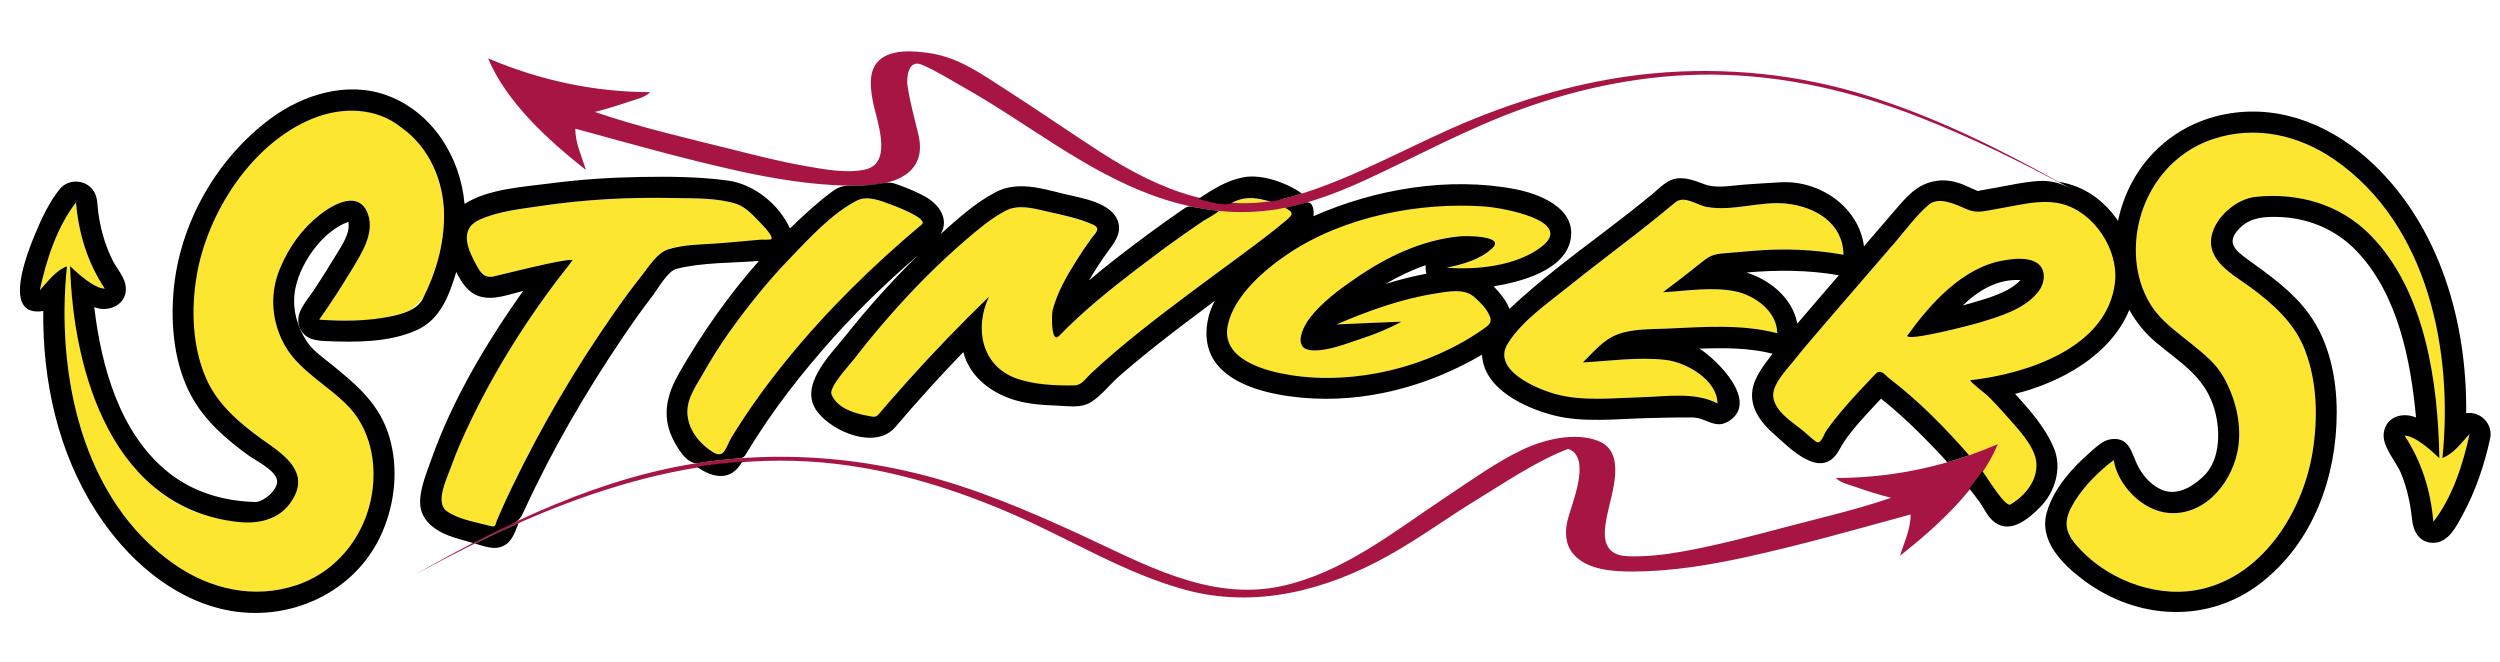
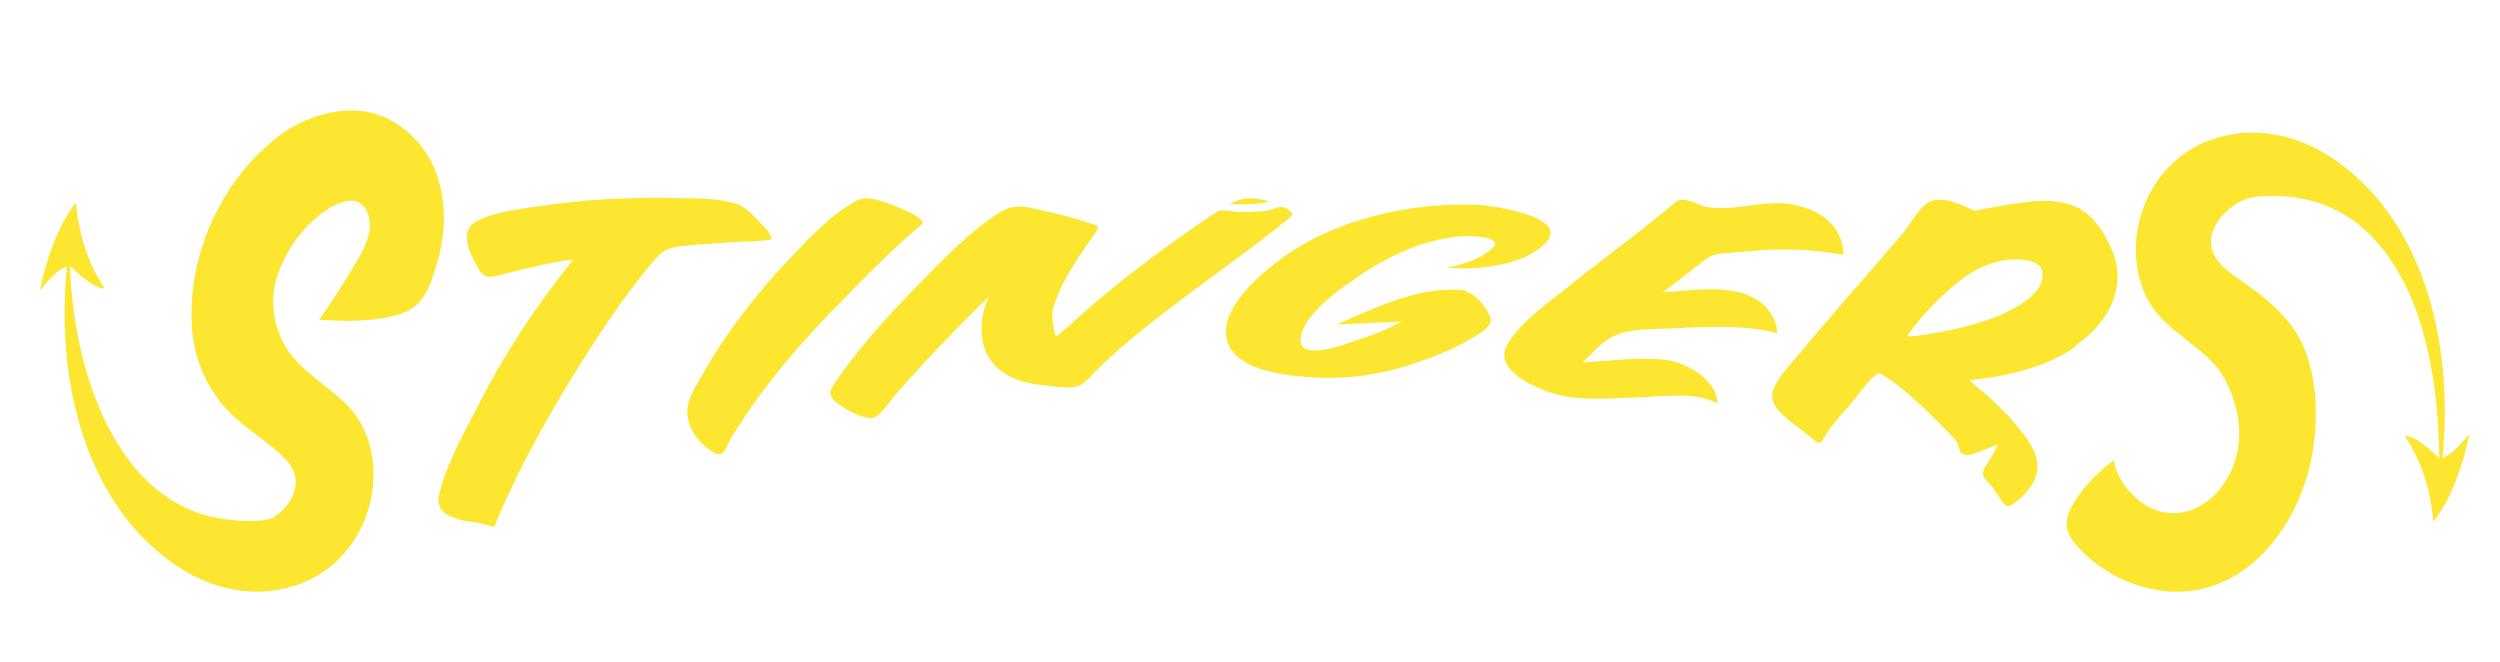
<svg xmlns="http://www.w3.org/2000/svg" version="1.1" id="Layer_1" x="0px" y="0px" width="200px" height="53px" viewBox="0 0 200 53" style="enable-background:new 0 0 200 53;" xml:space="preserve">
  <path id="color3" style="fill:#FDE62F;" d="M55.356,19.612c-0.816,0.08-1.945,0.108-2.561,0.727  c-0.722,0.727-1.35,1.558-1.974,2.368c-1.515,1.967-2.9,4.039-4.221,6.141c-2.57,4.087-4.979,8.339-6.853,12.795  c-0.072,0.172-0.143,0.344-0.213,0.517c-0.329-0.087-0.658-0.174-0.986-0.266c-0.498-0.138-1.262-0.161-1.757-0.31  c-1.133-0.34-1.952-0.797-1.646-2.083c0.607-2.552,2.052-4.958,3.229-7.288c2.047-4.053,4.598-7.83,7.426-11.376  c-0.062-0.236-3.714,0.656-3.945,0.709c-0.824,0.193-1.646,0.392-2.468,0.594c-0.669,0.067-0.925-0.306-1.226-0.843  c-0.679-1.215-1.499-2.926,0.156-3.697c1.5-0.699,3.331-0.88,4.949-1.122c3.498-0.526,7.056-0.709,10.591-0.635  c1.603,0.034,3.464-0.032,5.009,0.454c0.697,0.219,1.258,0.793,1.751,1.307c0.174,0.183,1.237,1.219,1.1,1.514  c-0.074,0.179-2.747,0.226-3.011,0.249C57.591,19.466,56.47,19.501,55.356,19.612 M68.354,23.022  c1.761-1.755,3.497-3.478,5.399-5.077c0.503-0.485-2.234-1.492-2.471-1.58c-0.821-0.304-1.905-0.752-2.75-0.311  c-1.983,1.034-3.708,2.921-5.242,4.512c-1.849,1.916-3.527,3.989-5.059,6.165c-0.723,1.027-1.378,2.086-2,3.177  c-0.632,1.112-1.435,2.176-1.2,3.527c0.201,1.161,1.004,2.097,1.971,2.718c0.965,0.62,1.067-0.423,1.523-1.169  c2.686-4.39,5.858-7.956,9.496-11.587L68.354,23.022z M101.08,16.222c0.165-0.027,0.33-0.057,0.494-0.087  c-1.136-0.372-2.139-0.407-3.185,0.183C99.286,16.382,100.19,16.355,101.08,16.222 M99.764,20.074  c0.982-0.742,1.969-1.482,2.917-2.267c0.172-0.143,0.873-0.573,0.654-0.803c-0.814-0.857-1.319-0.226-2.008-0.147  c-0.709,0.081-1.423,0.117-2.137,0.111c-0.477-0.004-1.268-0.222-1.713-0.095c-1.162,0.744-2.295,1.532-3.416,2.335  c-2.342,1.677-4.628,3.436-6.811,5.315c-0.916,0.786-1.713,1.56-2.647,2.312c-0.246,0.198-0.306-0.704-0.333-0.834  c-0.146-0.683-0.098-1.155,0.128-1.798c0.456-1.298,1.145-2.471,1.884-3.625c0.375-0.585,0.896-1.304,1.3-1.869  c0.52-0.728,0.123-0.666-0.641-0.927c-1.136-0.388-2.316-0.674-3.488-0.929c-1.299-0.283-2.247-0.614-3.413,0.107  c-2.294,1.418-4.368,3.572-6.25,5.486c-2.093,2.125-4.214,4.394-6,6.785c-0.45,0.601-0.909,1.194-1.271,1.854  c-0.356,0.651,0.411,1.163,0.953,1.504c0.684,0.43,1.358,0.767,2.151,0.871c0.672,0.089,1.599-1.41,2.047-1.92  c2.372-2.703,4.858-5.305,7.442-7.807c-0.898,1.893-0.899,4.419,0.83,5.837c0.995,0.806,2.277,1.14,3.514,1.243  c1.066,0.084,2.646,0.516,3.437-0.333c1.853-1.986,4.072-3.803,6.22-5.453C95.31,23.347,97.534,21.707,99.764,20.074 M117.23,23.251  c-3.454-0.49-7.198,1.367-10.311,2.707c0.476-0.027,5.204-0.237,5.204-0.222c-1.022,0.556-2.085,0.988-3.189,1.349  c-1.195,0.391-2.742,1.044-4.024,0.938c-1.524-0.122-0.688-1.866-0.122-2.594c0.983-1.264,2.332-2.252,3.64-3.155  c2.495-1.725,5.304-3.074,8.356-3.368c0.503-0.049,3.667-0.054,2.601,0.952c-0.962,0.907-2.396,1.302-3.656,1.558  c2.417,0.191,5.981-0.104,7.832-1.882c2.277-2.188-4.168-3.086-5.227-3.137c-5.414-0.264-11.801,1.153-16.147,4.533  c-1.699,1.317-4.606,3.831-4.041,6.237c0.564,2.399,4.413,2.842,6.475,2.997c2.84,0.214,5.6-0.111,8.297-1.018  c1.249-0.419,2.408-0.817,3.583-1.416c0.541-0.276,2.801-1.337,2.759-2.114c-0.035-0.637-1.138-2.102-1.819-2.2L117.23,23.251z   M141.871,25.423c-1.609-3.092-6.059-2.2-8.84-2.039c1.04-0.779,2.068-1.574,3.081-2.388c0.645-0.518,0.95-0.662,1.774-0.729  c0.767-0.063,1.532-0.127,2.299-0.194c2.478-0.217,4.844-0.123,7.293,0.303c-0.042-2.546-2.247-3.816-4.506-4.08  c-2.109-0.247-4.348,0.645-6.444,0.256c-0.812-0.15-1.788-0.959-2.515-0.352c-0.933,0.779-1.877,1.544-2.834,2.292  c-1.926,1.504-3.882,2.966-5.785,4.499c-1.658,1.336-3.601,2.649-4.757,4.473c-1.325,2.089,2.165,3.591,3.723,4.038  c2.194,0.63,4.7,0.336,6.954,0.276c1.967-0.052,4.285-0.449,6.083,0.497c-0.024-1.913-2.534-3.304-4.174-3.486  c-2.161-0.239-4.433,0.084-6.596,0.207c0.849-0.828,1.634-1.817,2.773-2.245c1.194-0.448,2.619-0.407,3.877-0.46  c2.938-0.125,6.03-0.384,8.901,0.366C142.174,26.227,142.071,25.803,141.871,25.423 M166.001,27.772  c-2.432,1.677-5.476,2.328-8.382,2.644c-0.026,0.143,1.213,1.074,1.351,1.207c0.707,0.687,1.467,1.347,2.094,2.107  c0.998,1.208,2.281,2.608,1.833,4.271c-0.217,0.816-0.853,1.518-1.478,2.041c-0.644,0.538-0.922,0.657-1.355-0.062  c-0.204-0.34-0.43-0.683-0.667-1c-0.344-0.462-1.083-0.854-0.603-1.6c0.382-0.593,0.764-1.199,1.042-1.849  c-0.65,0.274-1.298,0.563-1.971,0.774c-1.344,0.424-1.02-0.659-1.405-1.075c-1.029-1.113-2.1-2.19-3.225-3.206  c-0.839-0.763-1.839-1.598-2.839-2.148c-0.398-0.22-2.13,2.217-2.437,2.563c-0.781,0.877-1.588,1.732-2.146,2.771  c-0.239,0.446-0.574,0.105-0.894-0.177c-0.476-0.418-1.183-0.896-1.669-1.303c-0.715-0.589-1.782-1.441-1.397-2.521  c0.396-1.106,1.399-2.06,2.135-2.951c1.856-2.249,3.787-4.437,5.694-6.643c0.857-0.993,1.714-1.986,2.568-2.982  c0.623-0.728,1.464-2.464,2.478-2.613c1.178-0.172,2.182,0.356,3.229,0.833c1.355-0.231,2.762-0.518,4.125-0.687  c3.876-0.483,5.474,0.82,6.771,3.583c1.449,3.085-0.141,6.044-2.729,7.834L166.001,27.772z M163.22,21.294  c-0.757-0.642-2.158-0.597-2.956-0.458c-1.193,0.208-2.385,0.774-3.346,1.519c-1.674,1.299-3.111,2.801-4.348,4.518  c0.05,0.174,2.688-0.311,2.861-0.343c1.173-0.218,2.329-0.523,3.463-0.892C160.432,25.137,164.293,23.459,163.22,21.294   M34.703,13.369c-0.984-2.29-3.286-4.244-5.809-4.493c-2.424-0.239-4.968,0.702-6.831,2.188c-4.348,3.466-6.975,9.202-6.729,14.771  c0.115,2.619,1.029,4.997,2.839,6.946c1.437,1.548,3.205,2.458,4.661,3.949c1.546,1.584,0.725,3.521-0.894,4.621  c-0.835,0.567-3.906,0.345-5.601-0.158C8.75,38.938,5.825,28.861,5.607,21.291c0.578,0.549,1.927,1.797,2.774,1.797  c-1.376-2.066-2.096-4.427-2.301-6.889c-1.539,1.979-2.372,4.61-2.898,7.024c0.651-0.696,1.249-1.569,2.175-1.919  c-0.882,8.508,1.13,18.671,8.612,23.854c2.883,1.997,6.371,2.79,9.768,1.649c4.038-1.355,6.45-5.444,6.112-9.642  c-0.104-1.284-0.489-2.547-1.182-3.638c-0.884-1.393-2.264-2.283-3.511-3.318c-1.095-0.909-1.997-1.721-2.613-3.04  c-0.866-1.851-0.919-3.866-0.122-5.745c0.71-1.675,1.732-3.114,3.174-4.248c1.095-0.86,3.152-2.006,3.848-0.028  c0.522,1.486-0.495,3.094-1.234,4.315c-0.846,1.396-1.724,2.779-2.672,4.109c2.139,0.157,4.494,0.186,6.552-0.476  c1.837-0.591,2.346-2.253,2.864-3.997C35.708,18.554,35.763,15.837,34.703,13.369 M197.211,35.114  c-0.52,0.587-1.063,1.238-1.818,1.523c0.878-8.509-1.128-18.669-8.613-23.853c-2.883-1.996-6.37-2.789-9.767-1.648  c-4.038,1.355-6.451,5.443-6.112,9.642c0.104,1.284,0.489,2.547,1.182,3.638c0.835,1.315,2.106,2.163,3.29,3.135  c0.953,0.782,1.897,1.517,2.509,2.605c0.926,1.647,1.433,3.587,1.2,5.478c-0.337,2.74-2.562,5.655-5.601,5.401  c-2.065-0.173-4.062-2.196-4.383-4.23c-1.2,0.918-2.342,2.036-3.136,3.326c-0.813,1.32-0.898,2.231,0.077,3.396  c2.242,2.679,6.136,4.281,9.6,3.692c5.23-0.89,8.569-6.151,9.366-11.046c0.439-2.692,0.381-5.605-0.608-8.175  c-0.83-2.154-2.571-3.715-4.393-5.042c-1.36-0.991-3.512-2.108-3.065-4.126c0.334-1.507,1.995-2.929,3.527-3.086  c3.403-0.348,6.734,0.588,9.164,3.059c4.415,4.491,5.419,11.836,5.522,17.857c-0.575-0.555-1.934-1.807-2.782-1.807  c1.371,2.069,2.094,4.426,2.299,6.89c1.538-1.983,2.37-4.606,2.898-7.023C197.446,34.85,197.328,34.981,197.211,35.114" />
-   <path id="color2" style="fill:#A71543;" d="M125.563,36.034c0.013,0.016,0.009,0.013-0.005,0.001L125.563,36.034z M157.531,36.425  c-3.43,1.203-7.025,1.811-10.659,1.813c0.328,0.377,1.082,0.544,1.528,0.703c0.945,0.338,1.909,0.631,2.881,0.882  c-2.679,0.926-5.479,1.568-8.218,2.288c-2.827,0.743-5.673,1.52-8.554,2.026c-1.393,0.245-2.81,0.407-4.226,0.364  c-0.515-0.016-1.082-0.12-1.455-0.507c-0.671-0.698-0.425-1.911-0.262-2.755c0.342-1.757,1.631-5.07-0.732-5.975  c-1.858-0.712-4.294-0.112-6.006,0.696c-2.115,0.999-4.136,2.464-6.081,3.754c-4.167,2.762-8.3,6.132-13.31,7.192  c-5.735,1.213-11.063-1.863-16.098-4.176c-4.132-1.897-8.314-3.676-12.735-4.791c-5.559-1.403-11.373-1.774-17.058-1.003  c-8.322,1.129-16.104,4.91-23.328,9.025c10.362-5.645,21.583-10.254,33.621-8.855c4.969,0.577,9.753,2.093,14.323,4.091  c4.553,1.991,8.84,4.673,13.663,5.988c5.627,1.534,11.315,0.026,16.285-2.756c2.441-1.367,4.701-3.027,7.087-4.485  c2.303-1.407,4.726-3.061,7.254-4.036c1.938,0.669,0.245,4.493-0.048,5.716c-0.216,0.903-0.189,1.899,0.423,2.649  c1.105,1.358,3.296,1.457,4.891,1.449c3.002-0.017,6.012-0.51,8.938-1.148c4.434-0.969,8.817-2.221,13.194-3.418  c0.016,1.149-0.52,2.229-0.845,3.308c2.973-2.359,6.303-5.37,7.831-8.935C159.077,35.852,158.309,36.152,157.531,36.425   M73.32,5.171L73.316,5.17C73.304,5.185,73.308,5.181,73.32,5.171z M164.685,14.549c-4.848-2.715-9.904-5.194-15.215-6.868  c-5.555-1.751-11.428-2.35-17.226-1.81c-4.934,0.46-9.723,1.786-14.309,3.633c-4.815,1.939-9.403,4.71-14.392,6.169  c-5.69,1.664-10.757-0.445-15.51-3.512c-2.509-1.62-4.964-3.32-7.477-4.935c-1.919-1.232-3.788-2.598-6.1-2.961  c-1.292-0.203-3.382-0.409-4.318,0.772c-0.665,0.839-0.491,2.075-0.313,3.049c0.27,1.479,1.7,4.996-0.649,5.486  c-1.516,0.316-3.306-0.037-4.806-0.301c-1.905-0.335-3.787-0.814-5.663-1.283c-3.704-0.926-7.497-1.789-11.11-3.031  c0.881-0.227,1.754-0.491,2.614-0.788c0.515-0.178,1.418-0.362,1.796-0.797c-4.48-0.005-8.846-0.955-12.964-2.706  c1.514,3.584,4.869,6.584,7.831,8.934c-0.325-1.078-0.861-2.158-0.845-3.307c4.294,1.176,8.594,2.396,12.941,3.361  c2.904,0.644,5.872,1.13,8.851,1.2c1.827,0.042,4.823-0.041,5.606-2.104c0.241-0.633,0.2-1.332,0.046-1.98  c-0.311-1.309-0.667-2.555-0.868-3.889c-0.106-0.704,0.074-2.158,1.133-1.709c1.173,0.497,2.255,1.192,3.363,1.815  c5.033,2.831,9.647,6.65,15.109,8.641c2.792,1.018,5.781,1.542,8.753,1.266c2.894-0.268,5.698-1.307,8.321-2.515  c4.152-1.914,8.137-4.102,12.451-5.657c4.889-1.762,10.033-2.788,15.241-2.754c5.69,0.038,11.262,1.333,16.544,3.397  c4.176,1.632,8.195,3.601,12.137,5.733C165.335,14.915,165.011,14.731,164.685,14.549" />
-   <path id="color1" d="M37.99,43.484c1.157-0.569,2.325-1.116,3.503-1.639c-0.301,0.693-0.496,1.484-1.237,1.836  C39.508,44.036,38.729,43.682,37.99,43.484 M55.759,37.345c1.263,0.909,2.736,1.186,3.615-0.411  C58.163,37.017,56.956,37.151,55.759,37.345 M98.523,16.241c0.748-0.414,1.517-0.479,2.352-0.301  c0.264,0.058,0.606,0.154,0.813,0.165c0.319,0.017,0.49-0.083,0.9-0.18c0.525-0.124,1.046-0.271,1.559-0.44  c-1.174-0.858-3.201-1.579-4.655-1.306c-1.377,0.258-2.457,0.964-3.619,1.731C96.498,16.066,97.946,16.567,98.523,16.241   M158.252,25.838c-0.547,0.166-5.557,1.47-5.682,1.034c1.857-2.579,4.423-5.468,7.693-6.036c0.818-0.142,1.921-0.277,2.668,0.183  c0.786,0.485,0.672,1.563,0.207,2.215C162.075,24.724,159.911,25.337,158.252,25.838 M157.767,24.227  c1.276-0.382,2.929-0.809,3.873-1.819c-1.805-0.117-3.379,0.827-4.624,2.033C157.267,24.373,157.518,24.301,157.767,24.227   M199.211,35.079c-0.46,2.11-1.157,4.191-2.191,6.093c-0.497,0.912-1.138,2.254-2.351,2.254c-1.121,0-1.609-0.906-1.708-1.886  c-0.125-1.242-0.391-2.472-0.861-3.63c-0.402-0.989-1.543-2.176-1.4-3.274c0.171-1.307,1.507-1.691,2.583-1.235  c-0.427-4.586-1.45-9.85-4.742-13.303c-1.746-1.834-4.079-2.748-6.599-2.748c-1.191,0-2.161,0.164-2.967,1.124  c-0.822,0.98-0.113,1.585,0.751,2.214c1.799,1.308,3.633,2.572,4.965,4.389c1.654,2.256,2.246,5.156,2.246,7.911  c0,5.148-1.872,10.372-6.022,13.616c-4.266,3.335-9.954,3-14.213-0.181c-1.7-1.27-3.626-3.159-2.951-5.461  c0.567-1.938,2.059-3.564,3.552-4.862c0.457-0.397,0.957-0.884,1.583-0.964c1.456-0.188,1.621,1.052,2.089,2.032  c0.392,0.819,1.062,1.605,1.898,1.986c1.251,0.571,2.495-0.191,3.397-1.045c1.465-1.385,1.378-3.982,0.775-5.717  c-0.817-2.354-2.698-3.441-4.533-4.973c-0.878-0.733-1.617-1.628-2.164-2.633c-1.495,3.636-5.495,5.822-9.142,6.722  c1.187,1.303,2.449,2.728,3.122,4.38c0.65,1.594,0.061,3.504-1.121,4.688c-0.906,0.907-2.337,2.161-3.635,1.206  c-0.563-0.413-0.841-1.119-1.244-1.67c-0.255-0.349-0.515-0.695-0.785-1.033c0.364-0.452,0.715-0.915,1.044-1.394  c0.305,0.378,1.827,2.922,2.246,2.674c1.173-0.696,2.186-1.906,2.075-3.34c-0.093-1.32-1.568-2.809-2.381-3.743  c-0.497-0.572-1.015-1.125-1.558-1.653c-0.138-0.133-1.377-1.064-1.351-1.207c4.435-0.482,11.005-2.566,11.583-7.851  c0.284-2.599-1.663-5.56-4.203-6.238c-1.305-0.349-2.643-0.099-3.941,0.146c-0.63,0.119-1.261,0.236-1.892,0.349  c-0.798,0.143-1.197,0.195-1.943-0.133c-0.78-0.35-2.133-0.988-2.924-0.312c-0.988,0.845-1.793,1.961-2.637,2.944  c-1.852,2.16-3.723,4.304-5.576,6.463c-0.9,1.049-1.805,2.096-2.667,3.177c-0.569,0.715-1.742,1.893-1.543,2.903  c0.215,1.091,1.441,1.864,2.251,2.501c0.392,0.31,0.748,0.675,1.154,0.965c0.389,0.278,0.621-0.574,0.813-0.851  c0.79-1.132,1.696-2.16,2.633-3.172c0.434-0.468,0.872-0.933,1.316-1.391c0.435-0.45,0.761,0.104,1.149,0.399  c2.332,1.78,4.412,3.903,6.339,6.108c-0.578,0.203-1.162,0.391-1.751,0.562c-0.405-0.492-0.862-0.948-1.303-1.408  c-1.003-1.039-2.042-2.046-3.141-2.983c-0.28-0.238-0.564-0.473-0.854-0.7c-0.174,0.184-0.347,0.368-0.519,0.554  c-0.301,0.322-0.603,0.645-0.896,0.973c-0.684,0.765-1.414,1.615-1.899,2.525c-1.408,2.616-3.935-0.052-5.324-1.285  c-0.944-0.838-1.797-1.961-1.669-3.3c0.111-1.168,0.96-2.164,1.629-3.068c-1.921-0.48-3.883-0.462-5.854-0.406  c1.417,0.88,4.844,4.277,2.328,5.822c-1.068,0.654-1.791-0.283-2.826-0.309c-1.243-0.017-2.488,0.019-3.73,0.05  c-2.383,0.061-5.066,0.38-7.401-0.217c-2.268-0.579-5.621-2.081-5.76-4.857c-4.341,2.545-9.411,3.905-14.439,3.437  c-2.287-0.213-5.498-0.848-6.923-2.87c-1.011-1.436-0.795-3.414-0.017-4.876c-1.756,1.313-3.513,2.628-5.225,4  c-0.835,0.669-1.657,1.356-2.46,2.064c-0.713,0.63-1.379,1.506-2.182,2.018c-0.853,0.544-1.88,0.325-2.828,0.296  c-1.042-0.032-2.102-0.111-3.112-0.384c-1.945-0.525-3.793-1.851-4.31-3.896c-1.876,1.941-3.689,3.943-5.438,6  c-1.549,1.822-4.991,0.417-6.239-1.226c-1.56-2.053,1.022-4.526,2.259-6.081c1.804-2.268,3.742-4.429,5.813-6.455  c-2.742,2.368-5.321,4.871-7.684,7.621c-1.249,1.453-2.459,2.943-3.581,4.498c-0.584,0.806-1.146,1.627-1.685,2.464  c-0.246,0.383-0.486,0.77-0.722,1.159c-0.314,0.536-0.311,0.495-0.976,0.549c-1.004,0.08-2.006,0.197-3.002,0.351  c-0.87,0.134-1.7-1.323-2.031-2.035c-0.861-1.852-0.385-3.547,0.583-5.225c1.839-3.188,3.911-6.148,6.352-8.912  c-2.144,0.179-4.511,0.105-6.602,0.635c-0.706,0.179-1.512,1.648-1.927,2.186c-0.814,1.054-1.584,2.143-2.331,3.246  c-2.981,4.406-5.686,9.042-7.905,13.879c-0.3,0.653-0.395,0.819-1.063,1.133c-0.685,0.321-1.366,0.651-2.042,0.99  c-0.332,0.166-0.662,0.333-0.992,0.503c-0.289-0.082-0.577-0.165-0.865-0.25c-0.478-0.14-0.956-0.276-1.412-0.478  c-0.966-0.428-1.859-1.188-1.955-2.309c-0.098-1.152,0.484-2.522,0.862-3.589c1.7-4.837,4.42-9.375,7.365-13.546  c-1.123,0.269-2.398,0.805-3.548,0.415c-0.889-0.302-1.394-1.131-1.796-1.929c-0.588,1.903-1.272,3.812-3.195,4.665  c-2.189,0.971-4.828,0.965-7.172,0.866c-0.854-0.036-1.715-0.125-2.126-1.009c-0.539-1.154,0.498-2.16,1.088-3.055  c0.613-0.928,1.208-1.867,1.781-2.82c0.441-0.735,1.168-1.747,0.986-2.659c-2.146,0.759-4.069,3.574-4.306,5.773  c-0.146,1.368,0.246,2.662,0.992,3.805c0.492,0.753,1.362,1.333,2.05,1.893c2.017,1.645,3.783,3.147,4.548,5.741  c0.731,2.477,0.462,5.207-0.545,7.567c-2.073,4.862-7.458,7.342-12.575,6.258c-4.353-0.923-7.919-4.142-10.286-7.79  C4.655,36.234,3.4,30.509,3.46,24.881c-3.442,0.549-1.178-4.887-0.605-6.269c0.501-1.205,1.094-2.448,1.917-3.473  c0.726-0.905,2.183-0.784,2.763,0.211c0.296,0.508,0.254,1.146,0.334,1.711c0.102,0.721,0.256,1.434,0.477,2.128  c0.181,0.568,0.406,1.122,0.673,1.655c0.303,0.605,0.851,1.205,1.002,1.866c0.35,1.525-1.213,2.37-2.481,1.861  c0.568,4.778,2.045,10.154,5.988,13.267c1.974,1.559,4.414,2.261,6.905,2.323c0.668-0.018,1.673-0.895,1.737-1.563  c0.084-0.885-1.654-1.704-2.253-2.137c-1.827-1.319-3.566-2.821-4.642-4.838c-1.325-2.482-1.625-5.518-1.394-8.284  c0.451-5.396,3.421-10.646,7.782-13.864c2.621-1.934,6.149-3.008,9.319-1.836c3.617,1.338,5.864,4.942,6.181,8.68  c1.869-1.214,4.721-1.366,6.874-1.65c2.385-0.314,4.791-0.47,7.196-0.511c2.325-0.04,4.691-0.027,7,0.288  c2.09,0.286,4.091,1.902,4.963,3.831c1.082-1.041,2.184-2.073,3.395-2.965c0.696-0.513,1.056-0.444,1.91-0.456  c0.656-0.01,1.315-0.056,1.962-0.174c0.659-0.12,0.879-0.097,1.531,0.149c0.676,0.255,1.354,0.529,1.988,0.879  c1.081,0.596,1.992,1.754,1.282,3.004c1.354-1.213,2.766-2.493,4.388-3.341c1.706-0.895,3.63-0.32,5.393,0.122  c1.385,0.347,3.972,0.666,4.422,2.318c0.247,0.91-0.338,1.623-0.84,2.312c-0.544,0.742-1.04,1.521-1.513,2.31  c1.537-1.295,3.135-2.518,4.751-3.71c0.871-0.643,1.751-1.272,2.641-1.889c0.558-0.387,0.55-0.356,1.218-0.228  c0.583,0.113,1.17,0.201,1.76,0.261c0,0.13-1.081,0.71-1.215,0.8c-0.547,0.37-1.09,0.746-1.63,1.127  c-1.237,0.874-2.453,1.777-3.655,2.698c-2.178,1.667-4.346,3.408-6.257,5.379c-0.656,0.676-0.603-1.735-0.518-2.057  c0.373-1.423,1.114-2.714,1.894-3.948c0.372-0.592,0.757-1.175,1.169-1.74c0.337-0.464,0.868-0.855,0.154-1.167  c-1.157-0.506-2.464-0.771-3.69-1.049c-1.083-0.246-2.263-0.594-3.3-0.049c-1.167,0.615-2.207,1.5-3.202,2.356  c-2.191,1.885-4.227,3.952-6.129,6.126c-0.95,1.086-1.871,2.199-2.748,3.344c-0.336,0.438-2.064,2.275-1.84,2.856  c0.435,1.101,1.863,1.543,2.917,1.722c0.466,0.078,0.596,0.186,0.918-0.192c0.226-0.267,0.454-0.533,0.683-0.798  c0.496-0.573,0.997-1.142,1.502-1.706c2.11-2.36,4.312-4.639,6.585-6.84c-1.192,2.511-0.609,5.562,2.218,6.555  c1.408,0.494,3.113,0.574,4.598,0.547c0.617-0.011,0.899-0.541,1.31-0.926c0.63-0.591,1.275-1.165,1.933-1.726  c2.546-2.168,5.241-4.163,7.927-6.153c1.343-0.995,2.697-1.972,4.022-2.991c0.582-0.448,1.166-0.896,1.726-1.373  c0.578-0.491,0.683-0.659-0.053-1.042c0.546-0.109,1.084-0.25,1.618-0.405c0.607-0.175,0.71,0.548,0.66,1.079  c4.903-2.175,10.848-3.186,16.153-2.158c1.918,0.372,4.833,1.496,4.425,3.963c-0.423,2.554-4.055,3.457-6.169,3.808  c0.51,0.528,0.993,1.11,1.265,1.8c2.38-2.233,5.028-4.224,7.628-6.191c1.279-0.966,2.543-1.954,3.781-2.972  c0.61-0.498,1.196-1.185,2.022-1.275c0.769-0.083,1.479,0.218,2.184,0.476c0.944,0.345,2.13,0.103,3.104,0.026  c0.977-0.077,1.957-0.127,2.936-0.188c3.116-0.195,6.288,1.934,6.709,5.118c0.824-0.961,1.646-1.925,2.477-2.881  c0.999-1.151,1.787-2.125,3.345-2.355c0.741-0.11,1.52,0.045,2.204,0.341c0.356,0.154,0.711,0.313,1.066,0.471  c0.564-0.1,1.128-0.201,1.691-0.305c0.949-0.174,1.897-0.378,2.858-0.469c1.133-0.106,1.9,0.045,2.906,0.59  c-0.325-0.184-0.65-0.368-0.976-0.55c1.998,0.308,3.638,1.468,4.752,3.131c0.941-4.539,4.391-7.895,8.983-8.61  c4.303-0.669,8.361,1.13,11.449,4.069c5.348,5.088,7.498,12.714,7.421,19.921C198.444,32.871,199.461,33.934,199.211,35.079   M35.524,17.266c0-2.74-1.147-5.454-3.41-7.062c-2.01-1.622-4.728-1.669-7.053-0.738c-4.894,1.961-8.467,7.528-9.324,12.578  c-0.454,2.675-0.356,5.651,0.727,8.173c0.902,2.102,2.666,3.604,4.479,4.911c1.479,1.066,3.693,2.397,2.631,4.533  c-0.905,1.819-2.686,2.296-4.544,2.093C9.042,40.658,5.853,29.87,5.607,21.291c0.578,0.549,1.927,1.797,2.774,1.797  c-1.376-2.066-2.096-4.427-2.301-6.889c-1.539,1.979-2.372,4.61-2.898,7.024c0.651-0.696,1.249-1.569,2.175-1.919  c-0.882,8.508,1.13,18.671,8.612,23.854c2.883,1.997,6.371,2.79,9.768,1.649c4.038-1.355,6.45-5.444,6.112-9.642  c-0.104-1.284-0.489-2.547-1.182-3.638c-0.884-1.393-2.264-2.283-3.511-3.318c-1.095-0.909-1.997-1.721-2.613-3.04  c-0.866-1.851-0.919-3.866-0.122-5.745c0.71-1.675,1.732-3.114,3.174-4.248c1.095-0.86,3.152-2.006,3.848-0.028  c0.522,1.486-0.495,3.094-1.234,4.315c-0.846,1.396-1.724,2.779-2.672,4.109c1.86,0.136,3.797,0.127,5.63-0.241  c0.923-0.185,2.184-0.503,2.653-1.423C34.867,21.851,35.524,19.586,35.524,17.266 M60.843,19.175  c0.085-0.007,0.838,0.031,0.875-0.058c0.138-0.295-0.925-1.331-1.1-1.514c-0.494-0.514-1.054-1.087-1.751-1.307  c-1.545-0.485-3.406-0.42-5.009-0.454c-3.535-0.074-7.093,0.109-10.591,0.635c-1.619,0.242-3.45,0.423-4.949,1.122  c-1.655,0.771-0.835,2.481-0.156,3.697c0.3,0.537,0.557,0.91,1.226,0.843c0.821-0.203,1.644-0.401,2.468-0.594  c0.231-0.054,3.883-0.946,3.945-0.709c-3.128,3.923-5.849,8.112-8.044,12.624c-0.622,1.28-1.213,2.576-1.686,3.92  c-0.312,0.883-1.305,2.826-0.322,3.519c0.946,0.667,2.325,0.87,3.429,1.164c0.507,0.135,0.394,0.001,0.571-0.422  c0.121-0.287,0.246-0.574,0.372-0.859c0.268-0.602,0.544-1.198,0.83-1.791c2.319-4.818,5.046-9.47,8.104-13.856  c0.741-1.064,1.506-2.11,2.314-3.125c0.558-0.702,1.208-1.793,2.107-2.07c1.172-0.361,2.437-0.371,3.65-0.45  C58.366,19.409,59.603,19.273,60.843,19.175 M73.753,17.945c0.503-0.485-2.234-1.492-2.471-1.58  c-0.821-0.304-1.905-0.752-2.75-0.311c-1.983,1.034-3.708,2.921-5.242,4.512c-1.849,1.916-3.527,3.989-5.059,6.165  c-0.723,1.027-1.378,2.086-2,3.177c-0.632,1.112-1.435,2.176-1.2,3.527c0.201,1.161,1.004,2.097,1.971,2.718  c0.965,0.62,1.067-0.423,1.523-1.169c1.311-2.143,2.786-4.181,4.367-6.131C66.155,24.836,69.795,21.273,73.753,17.945   M118.632,26.346c0.325-0.228,0.728-0.466,0.593-0.917c-0.196-0.659-0.8-1.239-1.3-1.683c-0.795-0.707-2.141-0.415-3.097-0.265  c-2.721,0.427-5.387,1.39-7.908,2.476c0.476-0.027,5.204-0.237,5.204-0.222c-1.022,0.556-2.085,0.988-3.189,1.349  c-1.195,0.391-2.742,1.044-4.024,0.938c-1.524-0.122-0.688-1.866-0.122-2.594c0.983-1.264,2.332-2.252,3.64-3.155  c2.495-1.725,5.304-3.074,8.356-3.368c0.503-0.049,3.667-0.054,2.601,0.952c-0.962,0.907-2.396,1.302-3.656,1.558  c2.425,0.191,5.609-0.135,7.597-1.68c2.723-2.117-3.297-3.124-4.5-3.213c-5.272-0.383-11.331,0.801-15.765,3.775  c-1.897,1.272-4.35,3.368-4.841,5.728c-0.571,2.745,3.043,3.679,5.063,3.99C108.484,30.815,114.316,29.367,118.632,26.346   M114.048,21.521c0.003-0.102,0.007-0.204,0.01-0.306c-1.123,0.389-2.198,0.898-3.22,1.505c1.076-0.331,2.168-0.622,3.276-0.824  C114.078,21.773,114.057,21.648,114.048,21.521 M142.18,26.656c-0.023-1.757-1.793-3.036-3.384-3.353  c-1.854-0.369-3.895-0.028-5.765,0.081c1.04-0.779,2.068-1.574,3.081-2.388c0.645-0.518,0.95-0.662,1.774-0.729  c0.767-0.063,1.532-0.127,2.299-0.194c2.478-0.217,4.844-0.123,7.293,0.303c-0.042-2.546-2.247-3.816-4.506-4.08  c-2.109-0.247-4.348,0.645-6.444,0.256c-0.812-0.15-1.788-0.959-2.515-0.352c-0.933,0.779-1.877,1.544-2.834,2.292  c-1.926,1.504-3.882,2.966-5.785,4.499c-1.658,1.336-3.601,2.649-4.757,4.473c-1.325,2.089,2.165,3.591,3.723,4.038  c2.194,0.63,4.7,0.336,6.954,0.276c1.967-0.052,4.285-0.449,6.083,0.497c-0.024-1.913-2.534-3.304-4.174-3.486  c-2.161-0.239-4.433,0.084-6.596,0.207c0.849-0.828,1.634-1.817,2.773-2.245c1.194-0.448,2.619-0.407,3.877-0.46  C136.216,26.165,139.309,25.905,142.18,26.656 M147.112,22.02c-2.489-0.43-4.88-0.435-7.398-0.218  c1.891,0.583,3.707,2.07,4.069,4.089C144.886,24.594,146,23.308,147.112,22.02 M197.567,34.721  c-0.655,0.692-1.247,1.567-2.175,1.917c0.878-8.509-1.128-18.669-8.613-23.853c-2.883-1.996-6.37-2.789-9.767-1.648  c-4.038,1.355-6.451,5.443-6.112,9.642c0.104,1.284,0.489,2.547,1.182,3.638c0.835,1.315,2.106,2.163,3.29,3.135  c0.953,0.782,1.897,1.517,2.509,2.605c0.926,1.647,1.433,3.587,1.2,5.478c-0.337,2.74-2.562,5.655-5.601,5.401  c-2.065-0.173-4.062-2.196-4.383-4.23c-1.2,0.918-2.342,2.036-3.136,3.326c-0.813,1.32-0.898,2.231,0.077,3.396  c2.242,2.679,6.136,4.281,9.6,3.692c5.23-0.89,8.569-6.151,9.366-11.046c0.439-2.692,0.381-5.605-0.608-8.175  c-0.83-2.154-2.571-3.715-4.393-5.042c-1.36-0.991-3.512-2.108-3.065-4.126c0.334-1.507,1.995-2.929,3.527-3.086  c3.403-0.348,6.734,0.588,9.164,3.059c4.415,4.491,5.419,11.836,5.522,17.857c-0.575-0.555-1.934-1.807-2.782-1.807  c1.371,2.069,2.094,4.426,2.299,6.89C196.207,39.761,197.039,37.138,197.567,34.721" />
</svg>